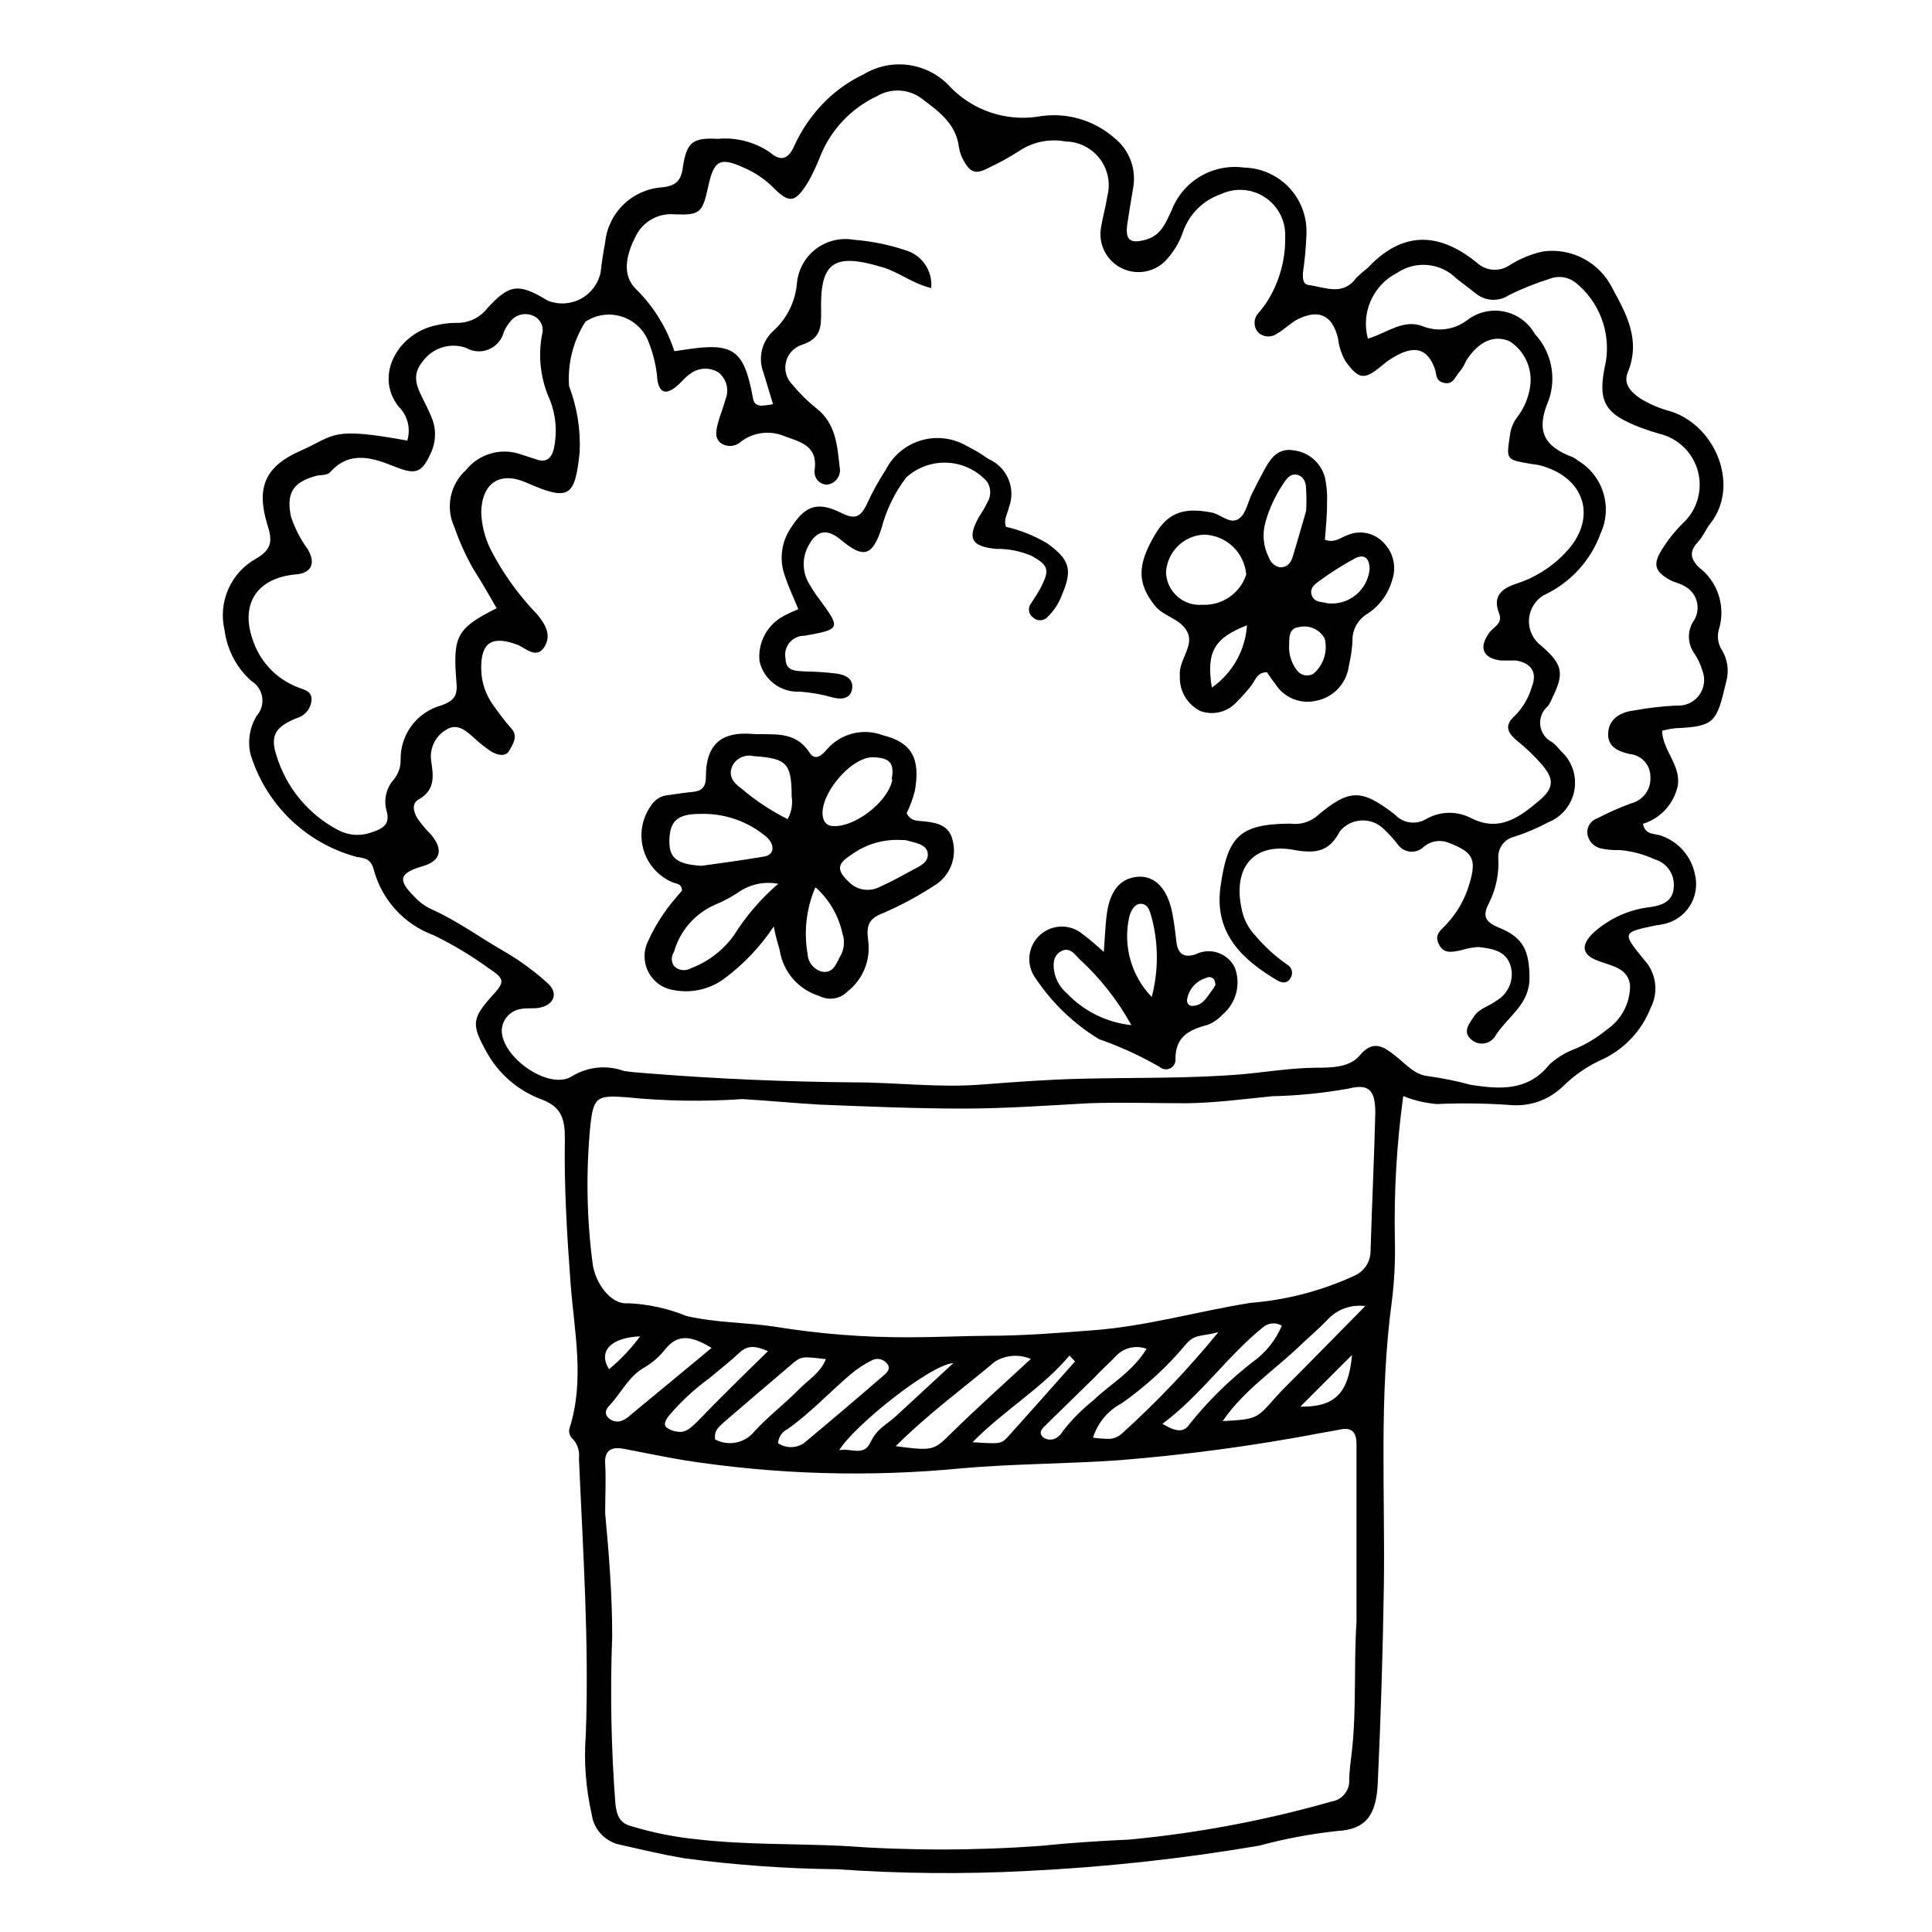
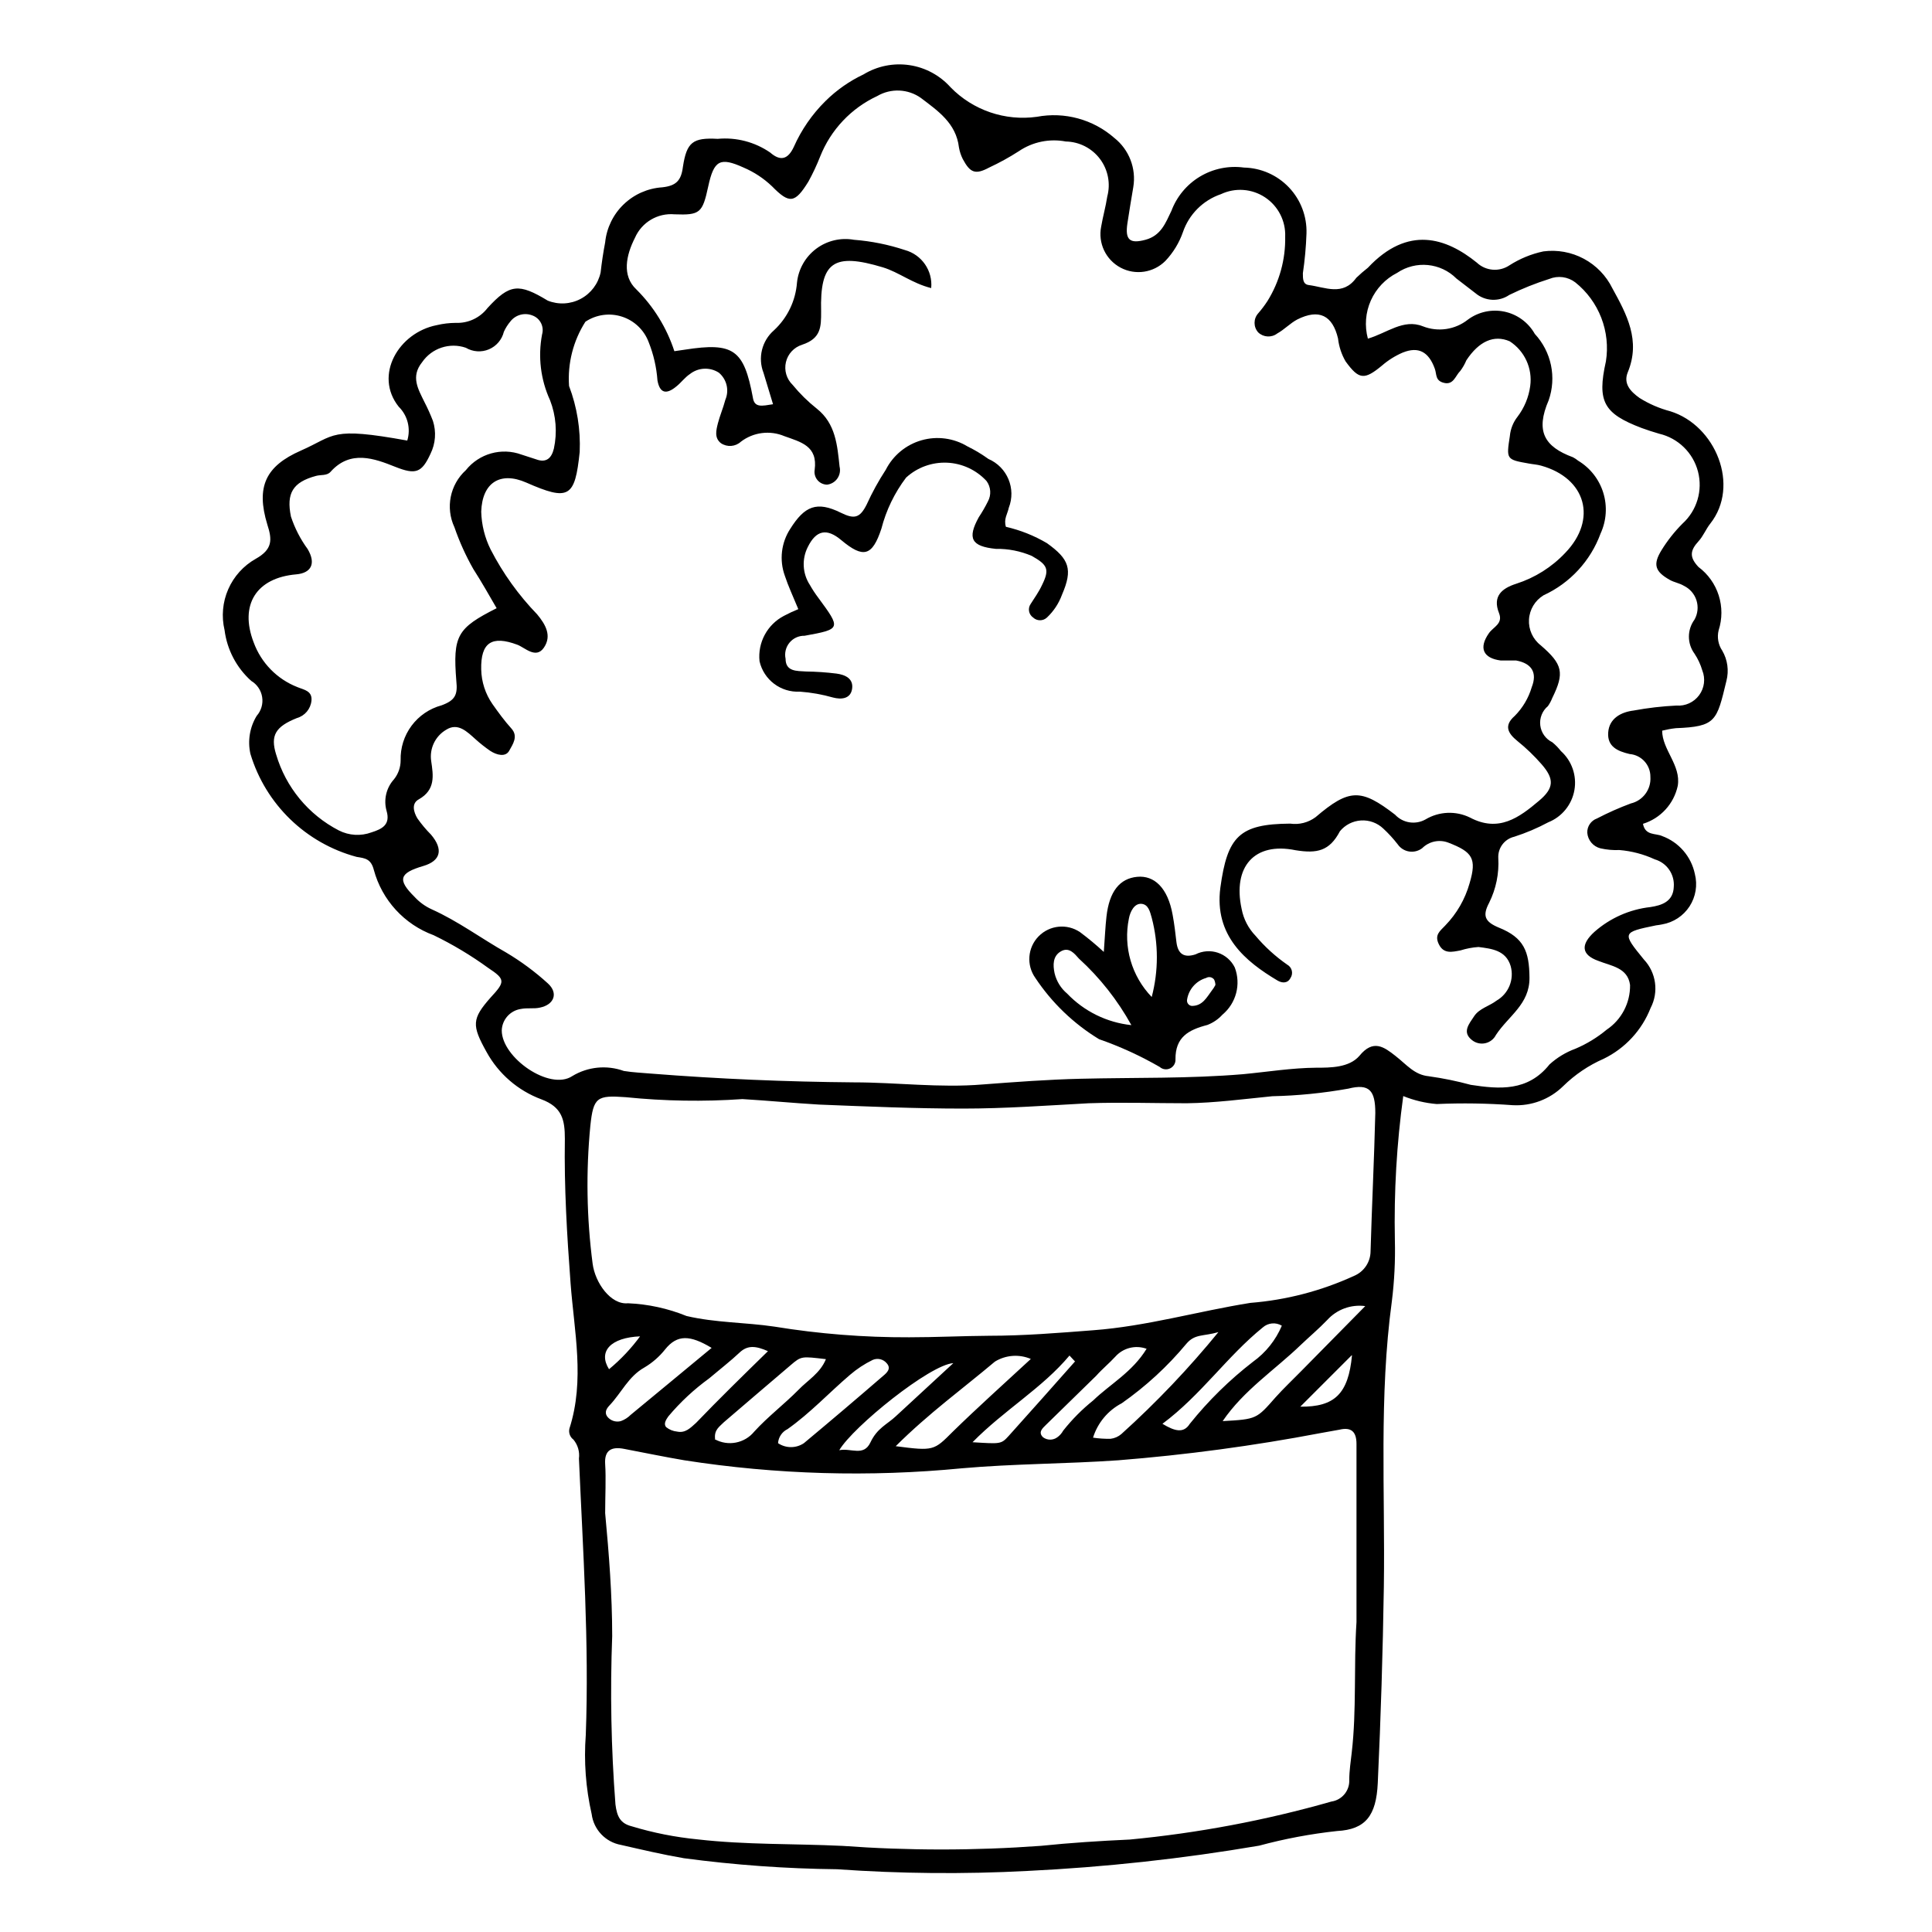
<svg xmlns="http://www.w3.org/2000/svg" fill="#000000" width="800px" height="800px" version="1.1" viewBox="144 144 512 512">
  <g>
    <path d="m251.93 260.75c0.973-3.18 0.102-6.637-2.269-8.969-6.648-8.363 0-19.648 10.078-21.613 1.652-0.391 3.34-0.594 5.039-0.605 3.277 0.137 6.414-1.328 8.414-3.93 5.894-6.449 8.312-6.598 15.969-1.965 2.84 1.137 6.035 0.965 8.734-0.473 2.703-1.438 4.629-3.992 5.273-6.984 0.301-2.672 0.707-5.391 1.211-8.012l-0.004 0.004c0.395-3.82 2.129-7.379 4.898-10.043 2.766-2.664 6.383-4.266 10.215-4.519 3.727-0.402 5.039-1.812 5.492-5.441 1.008-6.551 2.621-7.758 9.219-7.406 4.918-0.457 9.84 0.828 13.906 3.629 2.769 2.418 4.734 1.762 6.246-1.461 2.016-4.555 4.871-8.691 8.414-12.191 2.938-2.902 6.344-5.289 10.078-7.055 3.641-2.215 7.941-3.082 12.156-2.457s8.078 2.707 10.918 5.883c5.949 6.09 14.441 8.988 22.871 7.809 7.332-1.383 14.895 0.68 20.508 5.594 3.93 3.106 5.859 8.105 5.035 13.047-0.555 3.176-1.059 6.398-1.562 9.621-0.656 4.383 0.656 5.441 4.785 4.332 4.133-1.109 5.34-4.484 6.852-7.609l0.004 0.008c1.418-3.828 4.098-7.055 7.594-9.152 3.5-2.098 7.609-2.938 11.652-2.387 4.523 0.094 8.824 1.992 11.941 5.277 3.113 3.285 4.781 7.68 4.633 12.203-0.121 3.527-0.441 7.043-0.957 10.531 0 1.512 0 2.922 1.562 3.125 4.332 0.555 9.02 3.023 12.594-1.914 0.977-0.945 2.004-1.836 3.074-2.672 10.629-11.336 20.758-7.91 28.867-1.359 2.367 2.234 5.969 2.527 8.668 0.703 2.742-1.754 5.781-3 8.965-3.676 3.688-0.488 7.438 0.191 10.719 1.945s5.93 4.492 7.57 7.828c3.828 6.953 7.559 13.855 4.082 22.27-1.211 2.973 0.656 5.039 3.125 6.801 2.523 1.582 5.277 2.769 8.16 3.527 11.992 3.727 18.539 19.699 10.578 29.773-1.16 1.461-1.863 3.324-3.125 4.684-2.266 2.469-2.418 4.231 0 6.801l0.004 0.004c2.531 1.887 4.406 4.519 5.363 7.531 0.957 3.008 0.949 6.242-0.023 9.246-0.457 1.852-0.109 3.809 0.957 5.391 1.414 2.418 1.812 5.297 1.109 8.008-2.57 10.629-2.719 12.141-13.453 12.543v0.004c-1.207 0.137-2.402 0.355-3.578 0.652 0 5.039 5.039 9.168 4.133 14.609v0.004c-1.023 4.777-4.551 8.633-9.219 10.074 0.605 3.176 3.324 2.469 5.039 3.223l-0.004 0.004c4.461 1.617 7.758 5.43 8.719 10.074 0.746 2.93 0.234 6.039-1.41 8.574-1.648 2.535-4.277 4.266-7.258 4.777-0.531 0.113-1.07 0.195-1.609 0.254-9.02 1.863-9.07 1.914-3.223 9.07l-0.004-0.004c3.266 3.469 3.973 8.625 1.766 12.848-2.312 5.887-6.758 10.688-12.445 13.453-3.988 1.742-7.625 4.203-10.73 7.254-3.547 3.481-8.391 5.309-13.352 5.039-6.707-0.496-13.434-0.598-20.152-0.305-3.047-0.254-6.035-0.965-8.867-2.113-1.738 12.648-2.481 25.418-2.219 38.188 0.137 5.418-0.133 10.844-0.805 16.223-3.426 25.191-1.762 50.383-2.117 75.57-0.27 17.363-0.805 34.73-1.613 52.094-0.402 8.613-3.223 12.293-10.781 12.695h0.004c-6.977 0.754-13.883 2.051-20.656 3.879-20.336 3.469-40.863 5.703-61.465 6.703-16.789 0.883-33.613 0.73-50.383-0.453-13.582-0.145-27.145-1.121-40.605-2.922-5.594-0.957-11.133-2.266-16.676-3.527-4.09-0.738-7.231-4.039-7.762-8.164-1.566-6.883-2.094-13.965-1.559-21.008 0.906-24.434-0.754-48.82-1.812-73.203h-0.004c0.238-1.809-0.293-3.637-1.461-5.039-0.906-0.672-1.32-1.824-1.059-2.922 4.133-12.848 1.258-25.746 0.301-38.543s-1.715-25.492-1.512-38.238c0-5.039-0.707-8.414-6.246-10.48l0.004 0.004c-6.188-2.305-11.336-6.758-14.512-12.547-3.93-7.051-3.93-8.766 1.109-14.457 3.828-4.133 3.93-4.785-0.656-7.809-4.555-3.309-9.395-6.211-14.457-8.668-7.793-2.856-13.711-9.316-15.871-17.332-0.754-2.922-2.316-3.074-4.535-3.426-13.48-3.609-24.137-13.941-28.164-27.305-0.773-3.445-0.18-7.062 1.664-10.078 1.199-1.359 1.73-3.184 1.445-4.977-0.281-1.793-1.348-3.363-2.906-4.293-3.891-3.488-6.394-8.266-7.055-13.449-0.859-3.621-0.52-7.422 0.973-10.832 1.488-3.406 4.051-6.238 7.289-8.062 4.484-2.519 4.383-5.039 3.074-9.07-3.074-10.078-0.402-15.516 8.867-19.598 9.27-4.078 7.66-6.398 28.215-2.668zm96.934-9.621c-0.957-3.176-1.762-5.742-2.519-8.312v-0.004c-1.559-3.969-0.449-8.488 2.769-11.285 3.555-3.293 5.734-7.812 6.098-12.645 0.375-3.562 2.219-6.809 5.086-8.961 2.867-2.148 6.5-3.012 10.027-2.375 4.594 0.355 9.129 1.27 13.504 2.723 4.453 1.227 7.387 5.473 6.949 10.074-5.039-1.258-8.516-4.18-12.797-5.492-13.047-3.93-16.727-1.512-16.375 11.738 0 4.031 0 7.106-5.039 8.766l0.004 0.004c-2.141 0.664-3.773 2.414-4.289 4.594-0.52 2.184 0.156 4.477 1.77 6.035 1.902 2.32 4.047 4.434 6.398 6.297 5.039 3.981 5.441 9.773 6.047 15.367 0.266 1.082 0.055 2.227-0.582 3.144-0.637 0.918-1.637 1.516-2.742 1.641-0.984-0.016-1.91-0.457-2.539-1.215-0.629-0.754-0.898-1.746-0.738-2.715 0.855-6.348-3.68-7.356-8.012-8.918-3.828-1.617-8.23-1.059-11.535 1.461-1.457 1.344-3.644 1.508-5.289 0.402-1.812-1.41-1.258-3.477-0.805-5.289s1.41-4.082 1.965-6.195h-0.004c1.086-2.516 0.391-5.445-1.711-7.207-2.367-1.527-5.441-1.387-7.66 0.355-1.359 0.906-2.316 2.266-3.578 3.273-2.719 2.266-4.434 1.812-5.039-1.613h0.004c-0.254-3.457-1.035-6.856-2.316-10.074-1.195-3.227-3.801-5.727-7.07-6.785-3.273-1.062-6.848-0.566-9.707 1.344-3.231 5.066-4.75 11.035-4.332 17.027 2.117 5.574 3.078 11.523 2.82 17.484-1.258 12.043-2.82 13.098-14.156 8.113-6.902-3.023-11.688 0-11.941 7.707 0.09 3.5 0.949 6.941 2.519 10.074 3.238 6.277 7.383 12.051 12.293 17.129 2.266 2.719 3.93 5.691 1.812 8.816-2.117 3.125-5.039 0-7.055-0.754-6.75-2.519-9.723-0.605-9.574 6.551l0.004-0.004c0.066 3.285 1.102 6.473 2.973 9.172 1.562 2.215 3.176 4.434 5.039 6.5 1.863 2.066 0.352 4.18-0.605 5.894-0.957 1.715-3.273 1.16-5.039 0-1.34-0.926-2.621-1.934-3.828-3.023-2.266-2.016-4.684-4.535-7.809-2.57-2.922 1.703-4.504 5.023-3.981 8.363 0.555 3.777 1.16 7.559-3.273 10.078-2.066 1.109-1.359 3.426-0.402 5.039l-0.004-0.004c1.086 1.547 2.297 2.996 3.629 4.332 3.324 3.93 2.57 6.953-2.066 8.312-6.348 1.863-6.902 3.629-2.316 8.16v0.004c1.289 1.406 2.848 2.539 4.586 3.324 6.953 3.125 13.098 7.707 19.699 11.438 3.941 2.34 7.637 5.074 11.031 8.16 2.871 2.57 1.715 5.691-2.117 6.449-1.562 0.352-3.273 0-5.039 0.352h0.004c-2.832 0.438-4.953 2.832-5.039 5.695 0 7.203 12.695 16.07 18.691 12.09 4.113-2.492 9.129-2.992 13.652-1.359 2.418 0.402 5.039 0.504 7.305 0.707 17.836 1.41 35.77 2.168 53.656 2.316 11.387 0 22.723 1.512 34.16 0.555 8.613-0.656 17.332-1.309 25.996-1.512 14.309-0.352 28.668 0 43.023-1.211 6.398-0.605 12.848-1.664 19.398-1.715 3.727 0 8.664 0 11.387-3.125 3.68-4.535 6.551-2.367 9.574 0 3.023 2.367 5.039 5.039 8.867 5.391l-0.004 0.004c3.738 0.52 7.441 1.277 11.086 2.269 7.559 1.16 15.113 1.812 20.859-5.391h-0.004c2.008-1.832 4.352-3.25 6.902-4.184 2.984-1.27 5.769-2.965 8.262-5.039 3.938-2.641 6.269-7.098 6.199-11.84-0.605-4.637-5.039-5.039-8.414-6.398-4.535-1.613-4.734-4.332-1.008-7.707 4.148-3.648 9.32-5.938 14.812-6.551 3.023-0.453 6.047-1.461 6.195-5.34 0.273-3.324-1.832-6.379-5.039-7.305-2.953-1.367-6.125-2.199-9.371-2.469-1.691 0.074-3.387-0.078-5.035-0.453-1.926-0.488-3.324-2.152-3.477-4.133-0.055-1.684 0.98-3.207 2.57-3.777 2.902-1.512 5.898-2.84 8.965-3.981 3.227-0.758 5.426-3.746 5.191-7.051 0.035-3.144-2.359-5.785-5.492-6.047-3.223-0.754-5.945-1.965-5.691-5.691 0.25-3.727 3.375-5.441 6.801-5.844v-0.004c3.727-0.688 7.496-1.125 11.285-1.309 2.348 0.188 4.625-0.852 6.019-2.75 1.398-1.898 1.711-4.387 0.832-6.57-0.461-1.574-1.156-3.07-2.066-4.434-1.973-2.684-1.973-6.336 0-9.02 0.871-1.551 1.062-3.394 0.527-5.094-0.531-1.699-1.746-3.098-3.348-3.871-1.16-0.707-2.57-0.906-3.727-1.562-3.93-2.215-4.535-4.082-2.168-7.91 1.57-2.539 3.43-4.891 5.539-7.004 3.824-3.477 5.406-8.785 4.106-13.789-1.301-5-5.269-8.867-10.301-10.039-1.562-0.453-3.125-0.957-4.637-1.512-10.078-3.828-11.84-7.004-9.473-17.633l0.004-0.004c0.621-3.898 0.199-7.891-1.227-11.574-1.426-3.68-3.801-6.918-6.887-9.383-1.977-1.504-4.602-1.852-6.902-0.906-3.625 1.148-7.16 2.562-10.578 4.231-2.75 1.887-6.422 1.699-8.969-0.453l-5.039-3.879c-4.199-4.207-10.793-4.844-15.719-1.512-3.098 1.57-5.562 4.164-6.977 7.336-1.414 3.176-1.688 6.742-0.781 10.098 5.039-1.461 9.422-5.34 14.559-3.273v-0.004c4.012 1.586 8.562 0.914 11.941-1.762 2.789-2.066 6.328-2.836 9.719-2.113 3.394 0.723 6.312 2.871 8.016 5.891 2.156 2.32 3.637 5.184 4.285 8.281 0.648 3.098 0.438 6.316-0.605 9.305-3.527 8.16-1.211 12.293 6.449 15.113h-0.004c0.484 0.254 0.941 0.559 1.363 0.906 3.195 1.918 5.57 4.949 6.664 8.508 1.098 3.562 0.84 7.406-0.719 10.789-2.656 7.254-8.098 13.148-15.117 16.371-2.262 1.379-3.703 3.781-3.856 6.43-0.152 2.644 1.008 5.195 3.102 6.82 5.844 5.039 6.348 7.305 3.074 13.957-0.297 0.766-0.688 1.496-1.16 2.168-1.496 1.246-2.258 3.168-2.023 5.102 0.234 1.934 1.434 3.617 3.184 4.469 0.84 0.684 1.602 1.461 2.266 2.32 2.914 2.602 4.273 6.523 3.594 10.371-0.676 3.844-3.293 7.07-6.918 8.52-2.887 1.547-5.902 2.828-9.02 3.828-2.59 0.609-4.375 2.984-4.231 5.644 0.238 4.09-0.598 8.172-2.418 11.84-1.812 3.426-1.211 5.039 2.57 6.602 6.648 2.672 8.062 6.297 8.113 13.301s-5.543 10.078-8.867 15.113h-0.004c-0.562 1.129-1.605 1.945-2.836 2.219-1.234 0.273-2.523-0.023-3.512-0.809-2.719-2.117-0.805-4.281 0.555-6.348 1.359-2.066 4.031-2.672 5.945-4.133 3.191-1.844 4.727-5.621 3.727-9.168-1.258-4.18-5.039-4.586-8.516-5.039-1.625 0.109-3.231 0.414-4.785 0.906-2.168 0.402-4.383 1.008-5.691-1.562-1.309-2.57 0.301-3.578 1.664-5.039h-0.004c3.047-3.133 5.262-6.977 6.449-11.184 1.965-6.602 0.754-8.312-5.644-10.781h0.004c-2.391-0.914-5.09-0.34-6.902 1.461-0.984 0.762-2.238 1.082-3.469 0.891-1.227-0.188-2.324-0.875-3.031-1.898-1.156-1.496-2.438-2.894-3.828-4.18-1.582-1.504-3.719-2.285-5.898-2.148-2.18 0.133-4.203 1.168-5.59 2.852-2.769 5.289-6.098 5.945-11.738 5.039-10.984-2.266-16.727 4.434-14.309 15.566 0.508 2.676 1.789 5.144 3.68 7.106 2.453 2.91 5.281 5.484 8.41 7.656 0.605 0.336 1.039 0.906 1.203 1.578 0.16 0.668 0.039 1.375-0.344 1.949-0.754 1.461-2.215 1.41-3.477 0.656-8.465-5.039-16.777-11.891-15.113-24.586 1.863-13.602 5.039-16.879 18.488-16.977v-0.004c2.387 0.348 4.816-0.27 6.75-1.711 8.918-7.609 12.043-7.609 21.059-0.656 2.074 2.231 5.406 2.75 8.062 1.262 3.594-2.148 8.027-2.34 11.789-0.504 7.609 4.031 13.047 0 18.289-4.434 4.031-3.375 4.082-5.793 0.707-9.672l-0.004-0.004c-1.961-2.25-4.117-4.324-6.449-6.195-2.469-2.016-3.629-4.031-0.707-6.602h0.004c2.125-2.133 3.688-4.766 4.535-7.656 1.512-3.828 0-6.297-4.133-7.055h-4.082c-4.684-0.605-5.894-3.324-3.125-7.254 1.16-1.664 3.777-2.469 2.672-5.289-1.812-4.535 0.805-6.602 4.586-7.809 4.938-1.586 9.391-4.391 12.949-8.164 8.566-8.867 5.543-19.801-6.398-23.125-1.059-0.301-2.168-0.352-3.223-0.555-6.047-1.059-5.996-1.109-5.039-7.356h-0.004c0.184-1.836 0.879-3.582 2.016-5.035 1.816-2.383 2.981-5.195 3.375-8.164 0.637-4.668-1.48-9.281-5.438-11.84-4.18-1.812-8.16 0-11.488 5.039-0.418 1.004-0.957 1.953-1.613 2.82-1.258 1.211-1.762 3.727-4.231 3.176-2.469-0.555-1.965-2.266-2.519-3.777-1.613-4.484-4.332-5.945-8.465-4.281v-0.004c-1.996 0.852-3.852 2.008-5.492 3.426-4.734 3.93-6.144 3.777-9.672-1.059-1.09-1.867-1.773-3.945-2.016-6.094-1.461-6.144-5.039-7.91-10.781-5.039-1.914 1.008-3.426 2.672-5.34 3.727v0.004c-1.523 1.152-3.664 1.023-5.039-0.305-1.281-1.434-1.281-3.602 0-5.039 0.898-1.031 1.723-2.125 2.469-3.273 3.172-5.106 4.801-11.02 4.688-17.027 0.168-4.176-1.855-8.133-5.336-10.441-3.481-2.309-7.918-2.629-11.695-0.844-4.738 1.617-8.457 5.336-10.074 10.074-0.992 2.836-2.574 5.426-4.637 7.609-3.133 3.148-7.961 3.879-11.883 1.789-3.922-2.09-6.012-6.5-5.144-10.859 0.453-2.672 1.211-5.289 1.613-7.961h-0.004c0.934-3.445 0.223-7.133-1.922-9.984-2.144-2.856-5.488-4.562-9.059-4.625-4.324-0.824-8.801 0.098-12.445 2.57-2.519 1.621-5.144 3.066-7.859 4.332-3.68 1.965-5.039 1.41-7.004-2.266-0.484-0.969-0.824-2.008-1.008-3.074-0.754-6.449-5.644-9.723-10.078-13.098h0.004c-3.426-2.434-7.961-2.633-11.59-0.504-6.898 3.211-12.309 8.945-15.113 16.02-0.898 2.281-1.941 4.504-3.121 6.648-3.578 5.793-5.039 5.945-9.672 1.211h-0.004c-2.184-2.082-4.727-3.754-7.504-4.938-6.246-2.82-7.859-1.965-9.371 5.039-1.512 7.004-2.168 7.609-8.918 7.356-4.461-0.398-8.68 2.094-10.48 6.195-2.367 4.637-3.527 10.078 0.352 13.703 4.613 4.582 8.066 10.195 10.078 16.375l2.769-0.402c12.949-2.016 15.668 0 18.035 12.695 0.406 2.769 2.422 2.219 5.344 1.762zm154.62 322.74v-30.934-16.273c0-3.223-1.359-4.535-4.535-3.777l-5.039 0.906h0.004c-17.727 3.371-35.621 5.777-53.605 7.203-13.805 0.957-27.66 0.906-41.363 2.117-24.512 2.383-49.223 1.672-73.559-2.117-5.34-0.906-10.68-2.016-15.973-3.023-3.324-0.656-5.289 0.301-5.039 4.031 0.25 3.727 0 8.664 0 13 1.008 10.832 1.863 21.613 1.863 32.496h0.004c-0.57 14.898-0.285 29.82 0.859 44.688 0.402 3.223 1.309 5.039 4.281 5.793 5.715 1.734 11.586 2.898 17.531 3.477 12.695 1.461 25.441 1.109 38.188 1.715l0.004-0.004c17.559 1.285 35.188 1.285 52.746 0 7.809-0.805 15.668-1.309 23.477-1.664v0.004c18.109-1.715 36.02-5.086 53.508-10.078 2.801-0.41 4.84-2.863 4.734-5.691 0-2.469 0.402-5.039 0.656-7.305 1.309-11.234 0.504-22.926 1.258-34.562zm-162.73-138.6c-10.305 0.715-20.656 0.543-30.934-0.504-7.609-0.555-8.566 0-9.371 7.559-1.184 12.176-0.98 24.445 0.605 36.574 0.656 5.039 4.785 10.934 9.371 10.48 5.328 0.223 10.578 1.367 15.516 3.375 7.758 1.812 15.566 1.664 23.328 2.82 11.793 1.922 23.723 2.867 35.668 2.82 7.055 0 14.105-0.352 21.16-0.402 9.27 0 18.438-0.754 27.609-1.461 14.156-1.059 27.762-5.039 41.664-7.254 9.504-0.754 18.797-3.176 27.457-7.152 2.652-1.102 4.379-3.684 4.387-6.551 0.352-12.191 0.957-24.383 1.258-36.625 0-5.945-1.562-7.859-7.152-6.449-6.656 1.191-13.395 1.867-20.152 2.012-7.559 0.754-15.113 1.762-22.672 1.863-8.664 0-17.332-0.301-25.996 0-11.082 0.605-22.168 1.41-33.25 1.41-12.746 0-25.492-0.555-38.188-1.059-6.805-0.398-13.559-1.055-20.309-1.457zm-65.141-130.09c-2.016-3.477-3.981-6.953-6.144-10.328h-0.004c-2.019-3.547-3.707-7.273-5.039-11.133-2.41-5.156-1.184-11.281 3.023-15.113 3.519-4.414 9.465-6.078 14.762-4.133l3.879 1.258c2.719 1.008 4.082-0.352 4.684-2.82h0.004c0.93-4.285 0.582-8.754-1.008-12.844-2.5-5.453-3.238-11.543-2.117-17.434 0.609-2.094-0.516-4.301-2.57-5.039-2.09-0.824-4.473-0.168-5.844 1.613-0.691 0.824-1.27 1.738-1.711 2.719-0.512 2.094-1.988 3.82-3.973 4.656-1.988 0.832-4.25 0.676-6.106-0.422-4.281-1.473-9.023 0.094-11.586 3.828-3.074 3.828-1.059 7.106 0.605 10.531 0.848 1.633 1.605 3.316 2.266 5.035 0.922 2.883 0.688 6.008-0.656 8.719-2.316 5.039-3.93 5.594-9.371 3.426s-11.84-4.586-17.129 1.359c-0.957 1.059-2.57 0.707-3.828 1.059-6.195 1.664-7.91 4.637-6.648 10.781 1.016 3.086 2.512 5.992 4.43 8.613 2.266 3.828 0.957 6.348-3.023 6.699-10.578 0.906-15.113 8.062-11.285 18.035l0.004 0.004c1.984 5.426 6.203 9.738 11.586 11.84 1.664 0.707 3.981 0.957 3.727 3.578-0.207 2.199-1.75 4.039-3.879 4.633-5.644 2.266-7.055 4.586-5.492 9.621l0.004 0.004c2.555 8.707 8.562 15.988 16.625 20.152 2.691 1.367 5.832 1.551 8.664 0.504 2.871-0.906 5.039-2.066 3.981-5.691v-0.004c-0.828-2.938-0.086-6.098 1.965-8.363 1.145-1.426 1.77-3.207 1.762-5.039-0.09-3.289 0.93-6.516 2.894-9.156s4.762-4.543 7.938-5.402c3.578-1.309 4.332-2.769 3.93-6.449-0.957-12.039 0.203-14.004 10.684-19.297zm105.8 222.08c10.078 1.309 10.078 1.16 15.113-3.879 6.5-6.348 13.301-12.445 20.656-19.246v0.004c-3.102-1.328-6.652-1.062-9.523 0.703-8.414 7.106-17.434 13.605-26.297 22.422zm124.39-37.129c-3.758-0.504-7.523 0.871-10.074 3.68-2.215 2.316-4.734 4.434-7.055 6.648-6.852 6.602-15.113 11.992-20.656 20.152 9.02-0.504 8.969-0.555 14.008-6.297 2.168-2.418 4.535-4.637 6.801-6.953zm-172.4 35.266v0.004c3.519 1.953 7.938 1.105 10.48-2.016 3.629-3.981 7.961-7.254 11.738-11.082 2.418-2.519 5.742-4.383 7.254-8.113-6.449-0.754-6.5-0.855-9.371 1.613-5.945 5.039-11.789 10.078-17.684 15.113-1.059 1.105-2.617 1.965-2.316 4.383zm-0.805-24.184c-5.691-3.426-9.117-3.629-12.344 0.402v0.004c-1.523 1.914-3.387 3.539-5.492 4.785-4.231 2.367-6.098 6.75-9.27 10.078-0.707 0.754-1.359 1.762-0.605 2.871 0.84 1.121 2.273 1.621 3.629 1.258 0.984-0.352 1.879-0.918 2.617-1.66 7.004-5.746 13.805-11.438 21.566-17.836zm134.27-4.18c-4.031 1.16-6.195 0.402-8.465 3.074-4.984 5.996-10.746 11.297-17.129 15.77-3.648 1.906-6.387 5.188-7.609 9.117 1.535 0.23 3.086 0.332 4.637 0.305 1.062-0.125 2.062-0.562 2.871-1.262 9.277-8.363 17.898-17.426 25.793-27.105zm-116.68 29.422c2.07 1.395 4.781 1.395 6.852 0 7.055-5.879 14.055-11.824 21.008-17.836 0.957-0.805 2.215-1.914 0.957-3.324-0.898-1.102-2.422-1.473-3.727-0.906-2.18 1.059-4.211 2.398-6.047 3.981-5.543 4.734-10.48 10.078-16.523 14.359-1.449 0.699-2.41 2.125-2.519 3.727zm-2.672-24.383c-3.223-1.41-5.391-1.664-7.559 0.402-2.168 2.066-5.34 4.535-8.012 6.801h0.004c-4.008 2.902-7.648 6.289-10.832 10.078-0.605 0.855-1.359 2.016-0.555 2.871 0.824 0.656 1.824 1.059 2.871 1.16 2.168 0.453 3.477-0.906 5.039-2.316 6.047-6.301 12.191-12.297 19.043-18.996zm104.54 19.246c3.324 2.016 5.644 2.57 7.254 0h0.004c4.906-6.117 10.52-11.629 16.727-16.426 3.387-2.426 6.035-5.738 7.656-9.57-1.598-0.965-3.637-0.781-5.035 0.453-9.523 7.707-16.324 17.883-26.602 25.543zm-55.418-16.07c-6.144 0.352-26.551 16.828-30.23 23.074 3.125-0.656 6.449 1.762 8.262-2.066s4.383-4.734 6.75-6.953zm51.137-3.828v-0.004c-2.91-1.027-6.156-0.191-8.211 2.117-1.613 1.762-3.527 3.324-5.039 5.039l-13.301 13c-0.906 0.906-2.215 1.965-0.805 3.324 1.121 0.828 2.656 0.828 3.777 0 0.648-0.465 1.18-1.066 1.562-1.766 2.344-2.961 5.012-5.648 7.961-8.012 4.434-4.281 10.379-7.504 14.156-13.703zm-18.941 3.324-1.41-1.512c-7.254 8.664-17.332 14.457-25.695 22.973 7.457 0.453 7.559 0.555 9.621-1.715 5.879-6.547 11.742-13.133 17.586-19.746zm73.355-1.562-13.602 13.602c9.066 0.102 12.746-3.375 13.703-13.602zm-188.48-5.039c-7.859 0.301-11.285 3.981-8.312 8.715 3.172-2.621 5.996-5.637 8.414-8.965z" />
-     <path d="m349.06 389.52c-3.602 5.41-8.117 10.148-13.352 14.004-3.793 2.699-8.523 3.734-13.098 2.875-2.859-0.406-5.356-2.152-6.719-4.699-1.363-2.551-1.434-5.594-0.184-8.199 1.109-2.484 2.441-4.863 3.981-7.106 1.461-2.215 3.223-4.281 5.039-6.348 0-2.117-1.812-1.762-2.82-2.367h-0.004c-3.676-1.672-6.41-4.902-7.453-8.801-1.047-3.902-0.289-8.066 2.062-11.352 1-1.66 2.754-2.715 4.688-2.82 2.168-0.301 4.281-0.656 6.449-0.855 2.168-0.203 3.477-1.16 3.426-4.133 0-8.113 3.828-11.84 11.992-11.234 5.441 0.402 11.539-1.16 15.516 5.039 1.512 2.215 3.273 0.605 4.586-0.957v-0.004c3.66-4.199 9.543-5.688 14.762-3.727 7.559 1.863 10.078 5.996 8.516 14.762h-0.004c-0.516 2.035-1.242 4.008-2.164 5.894 1.109 2.367 3.223 1.965 5.039 2.215 3.426 0.402 6.348 1.258 7.152 5.039 1.105 4.262-0.488 8.77-4.031 11.387-4.496 3.004-9.25 5.602-14.207 7.758-3.93 1.461-4.684 3.223-4.18 7.152l-0.004 0.004c0.391 2.559 0.094 5.18-0.863 7.586-0.957 2.41-2.535 4.519-4.578 6.117-1.949 2-4.973 2.488-7.453 1.207-2.727-0.832-5.164-2.418-7.027-4.574-1.863-2.156-3.078-4.797-3.504-7.617-0.402-1.609-1.008-3.121-1.562-6.246zm-19.145-16.07c5.039-0.707 10.781-1.461 16.625-2.469 2.519-0.402 2.973-2.82 0.754-5.039h0.004c-4.945-4.254-11.316-6.484-17.836-6.246-5.742 0-7.859 1.762-8.062 6.648-0.199 4.887 1.715 6.699 8.516 7.106zm20.152 4.734c-3.336-0.605-6.781 0.043-9.672 1.812-2.207 1.531-4.57 2.812-7.055 3.832-5.242 2.352-9.176 6.91-10.73 12.441-0.777 1.121-0.777 2.609 0 3.731 1.18 1.203 3.027 1.453 4.484 0.602 4.566-1.723 8.527-4.754 11.387-8.715 3.215-5.137 7.188-9.758 11.789-13.703zm30.23-27.609c0.805-4.332-0.453-5.793-5.039-5.894-6.195 0-15.113 11.184-12.949 16.625 0.301 0.73 0.91 1.285 1.664 1.512 5.793 1.109 15.418-6.144 16.523-12.242zm2.316 16.02v0.004c-4.629-0.207-9.191 1.16-12.949 3.879-3.828 2.418-4.031 4.082-0.754 7.203 2.133 2.223 5.477 2.777 8.211 1.359 2.922-1.309 5.793-2.871 8.613-4.434 1.863-1.008 4.383-1.965 4.133-4.434s-3.426-2.82-5.644-3.477c-0.301-0.098-0.902-0.051-1.406-0.098zm-29.926-5.441v0.004c1.055-1.848 1.445-4 1.109-6.098 0-8.918-1.41-10.078-10.078-10.68-2.141-0.512-4.363 0.43-5.492 2.316-1.41 2.672 0 4.684 2.168 6.195 3.809 3.258 8.004 6.035 12.492 8.266zm7.356 18.086v0.004c-2.363 5.543-3.062 11.648-2.016 17.582 0.098 2.254 1.684 4.168 3.879 4.688 3.176 0.504 3.777-2.519 5.039-4.586 0.828-1.754 0.938-3.762 0.301-5.594-1.016-4.66-3.465-8.891-7.004-12.09z" />
-     <path d="m495.12 287.04c2.719 0.957 4.18-0.656 5.945-1.211v0.004c3.332-1.465 7.231-0.633 9.672 2.066 2.535 2.574 3.391 6.359 2.219 9.773-1.016 3.688-3.344 6.879-6.551 8.969-2.602 1.531-4.137 4.387-3.981 7.402-0.145 2.156-0.465 4.297-0.957 6.398-0.598 4.734-4.215 8.516-8.918 9.32-4.09 0.848-8.277-0.914-10.527-4.434-0.855-1.059-1.562-2.168-2.266-3.176-2.672 0-3.074 2.168-4.18 3.578l-0.004 0.004c-1.168 1.488-2.43 2.902-3.777 4.231-2.414 2.734-6.25 3.711-9.676 2.469-3.5-1.727-5.641-5.371-5.441-9.27-0.453-4.133 3.828-7.859 2.016-11.586-1.812-3.727-6.246-4.031-8.664-7.106-4.637-5.844-4.734-10.68 0-18.691 3.477-5.945 7.656-7.406 15.113-5.945 2.519 0.504 5.039 3.477 7.457 1.41 1.664-1.41 2.117-4.231 3.176-6.398 1.059-2.168 2.215-4.383 3.375-6.5 1.613-2.973 3.527-5.543 7.406-5.039v0.004c4.172 0.379 7.637 3.379 8.613 7.453 0.445 2.121 0.613 4.289 0.504 6.449 0.051 3.023-0.301 6.25-0.555 9.824zm-32.445 17.23c5.223 0.238 9.965-3.039 11.59-8.008-0.488-5.863-5.305-10.422-11.188-10.582-5.453 0.254-9.82 4.621-10.074 10.078 0.102 2.43 1.191 4.715 3.016 6.32 1.828 1.609 4.231 2.402 6.656 2.191zm27.457-24.738v0.004c0.113-1.98 0.113-3.965 0-5.945 0-1.562-0.555-3.375-2.418-3.777-1.863-0.402-2.871 1.211-3.727 2.519v-0.004c-2.066 3.094-3.633 6.496-4.637 10.078-0.898 3.148-0.555 6.519 0.957 9.422 0.449 1.305 1.566 2.266 2.922 2.519 2.066 0 2.922-1.359 3.375-2.871 1.312-4.285 2.519-8.668 3.527-12.043zm5.594 24.336c2.684 0.324 5.387-0.441 7.496-2.129 2.113-1.684 3.461-4.148 3.738-6.84 0-3.023-1.41-4.18-3.879-2.922-3.293 1.777-6.457 3.781-9.473 5.996-1.258 0.906-2.719 2.066-1.914 3.93 0.805 1.863 2.621 1.512 4.031 1.965zm-10.078 10.781c-0.211 2.488 0.508 4.965 2.016 6.953 0.988 1.375 2.84 1.805 4.332 1.008 2.731-2.281 3.922-5.918 3.074-9.371-1.344-2.488-4.215-3.734-6.953-3.023-2.469 0.254-2.469 2.672-2.469 4.434zm-20.453 11.539c5.422-3.809 8.828-9.863 9.27-16.477-8.664 3.375-10.832 7.004-9.32 16.477z" />
    <path d="m436.52 396.27c0.301-4.031 0.402-6.699 0.707-9.371 0.754-6.699 3.527-10.078 8.113-10.531 4.586-0.453 8.16 2.973 9.422 10.078 0.453 2.418 0.754 5.039 1.008 7.254 0.402 3.176 2.066 4.18 5.039 3.223l-0.004 0.004c1.84-0.941 3.981-1.102 5.941-0.449 1.961 0.656 3.578 2.07 4.488 3.926 1.68 4.438 0.367 9.453-3.277 12.492-1.094 1.207-2.457 2.137-3.981 2.723-5.039 1.309-8.516 3.223-8.465 9.117h0.004c0.051 1.012-0.512 1.957-1.422 2.394-0.914 0.441-2 0.293-2.762-0.379-5.113-2.949-10.496-5.414-16.07-7.356-6.746-4.109-12.508-9.645-16.879-16.223-2.422-3.394-2.066-8.035 0.844-11.02 2.91-2.988 7.543-3.461 10.996-1.121 2.191 1.633 4.293 3.383 6.297 5.238zm7.305 19.398c-3.641-6.598-8.336-12.555-13.902-17.633-1.16-1.309-2.621-3.176-4.785-1.914-2.168 1.258-2.117 3.629-1.664 5.793 0.5 2.106 1.664 3.996 3.324 5.391 4.508 4.715 10.543 7.68 17.027 8.363zm5.391-7.457c1.816-6.887 1.816-14.125 0-21.008-0.453-1.562-0.855-3.527-2.719-3.68-1.863-0.152-2.973 2.016-3.324 3.879-1.543 7.508 0.719 15.297 6.043 20.809zm16.879-3.176c-0.008-0.504-0.129-1.004-0.352-1.461-0.5-0.652-1.41-0.828-2.117-0.402-2.652 0.773-4.617 3.012-5.039 5.742-0.07 0.391 0.023 0.797 0.266 1.113 0.238 0.316 0.602 0.516 0.996 0.551 2.871 0 3.93-2.266 5.34-4.133v0.004c0.344-0.445 0.648-0.914 0.906-1.414z" />
    <path d="m355.56 305.43c-1.41-3.426-2.672-6.098-3.578-8.867-1.496-4.148-0.957-8.758 1.461-12.445 3.777-5.996 7.004-7.406 13.402-4.231 3.578 1.762 5.039 1.41 6.852-2.215v-0.004c1.445-3.176 3.129-6.242 5.039-9.168 1.934-3.812 5.367-6.648 9.48-7.824 4.109-1.176 8.523-0.586 12.184 1.629 1.938 0.949 3.789 2.062 5.543 3.324 4.996 2.152 7.383 7.883 5.391 12.949-0.301 1.562-1.41 2.973-0.754 5.039l-0.004-0.004c3.828 0.875 7.5 2.336 10.883 4.336 5.894 4.231 6.902 6.902 3.981 13.652-0.836 2.297-2.199 4.367-3.981 6.043-1.031 0.98-2.648 0.98-3.68 0-0.559-0.387-0.945-0.98-1.066-1.652-0.125-0.668 0.023-1.363 0.414-1.922 1.008-1.613 2.168-3.176 3.023-5.039 2.066-4.18 1.461-5.34-2.719-7.707h-0.004c-3.004-1.289-6.25-1.926-9.52-1.867-6.5-0.656-7.609-2.769-4.535-8.363 0.891-1.34 1.699-2.738 2.418-4.18 0.957-1.727 0.82-3.852-0.352-5.441-2.711-2.938-6.477-4.684-10.469-4.856-3.996-0.168-7.894 1.25-10.844 3.949-3.059 4.039-5.285 8.645-6.551 13.551-2.418 7.305-4.785 7.91-10.629 3.023-3.828-3.223-6.648-2.672-8.867 1.812-1.633 3.219-1.422 7.059 0.555 10.078 0.66 1.172 1.402 2.301 2.215 3.375 6.047 8.211 6.098 8.312-3.629 10.078h0.004c-1.543-0.035-3.016 0.637-3.996 1.824-0.984 1.191-1.367 2.762-1.043 4.269 0 3.426 2.973 3.223 5.391 3.375 2.711 0.035 5.418 0.219 8.109 0.555 2.266 0.301 4.535 1.309 4.133 4.031-0.402 2.719-2.922 2.871-5.039 2.316-2.875-0.82-5.832-1.344-8.816-1.562-5.047 0.273-9.559-3.129-10.68-8.059-0.516-4.969 2.062-9.746 6.5-12.043 1.227-0.652 2.488-1.238 3.777-1.762z" />
  </g>
</svg>